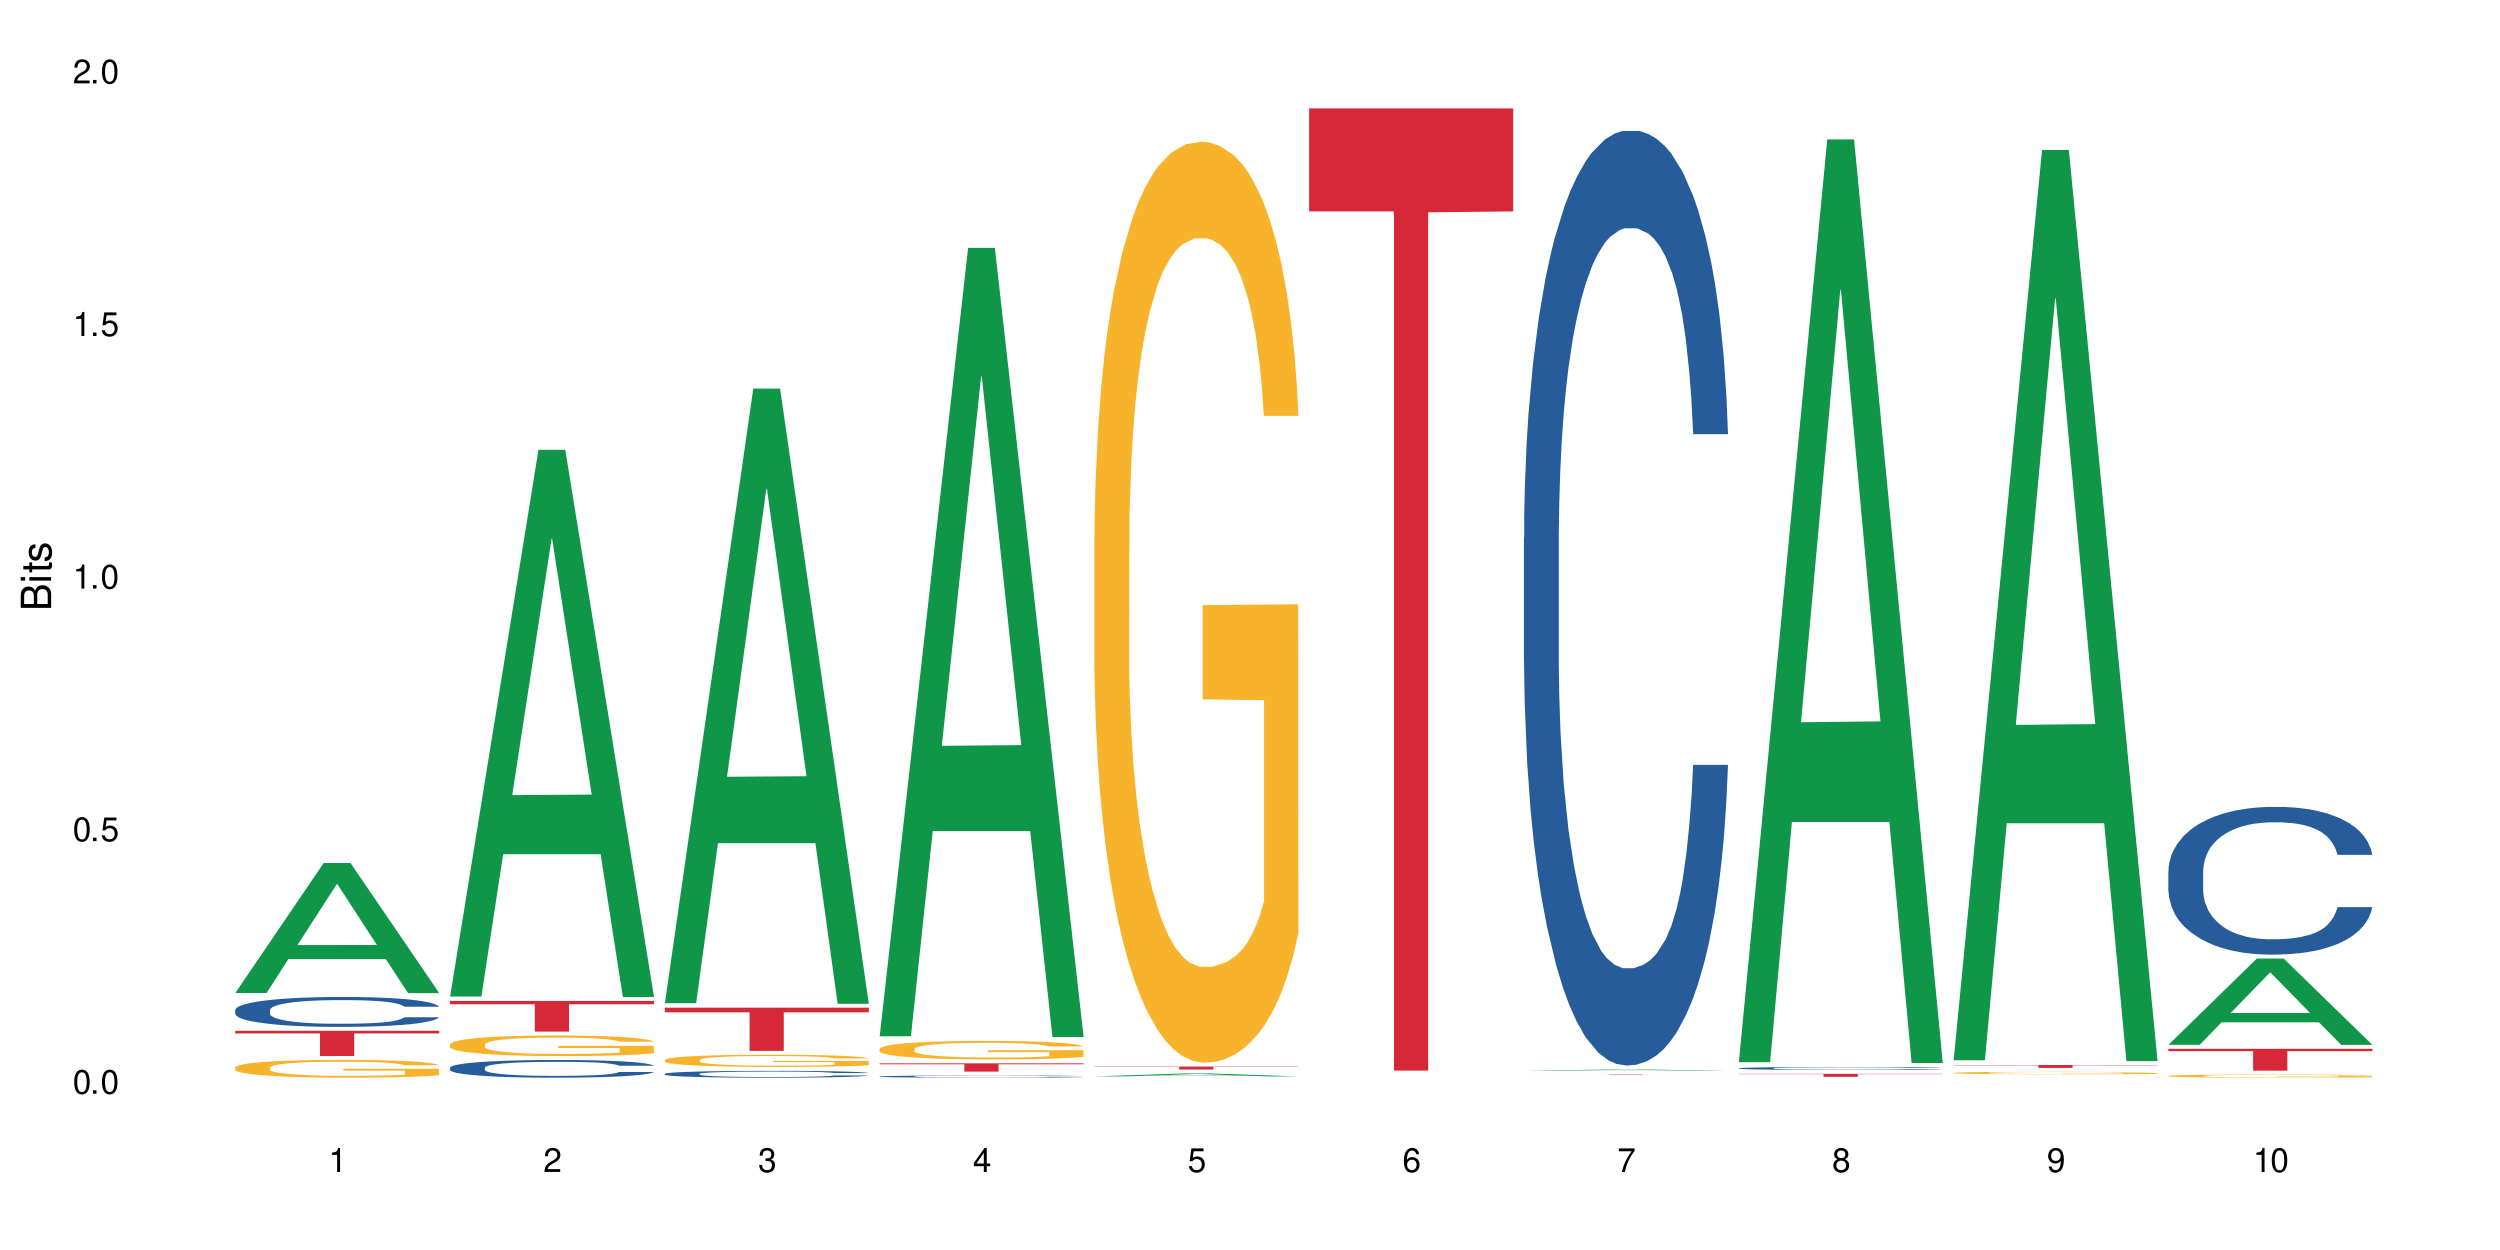
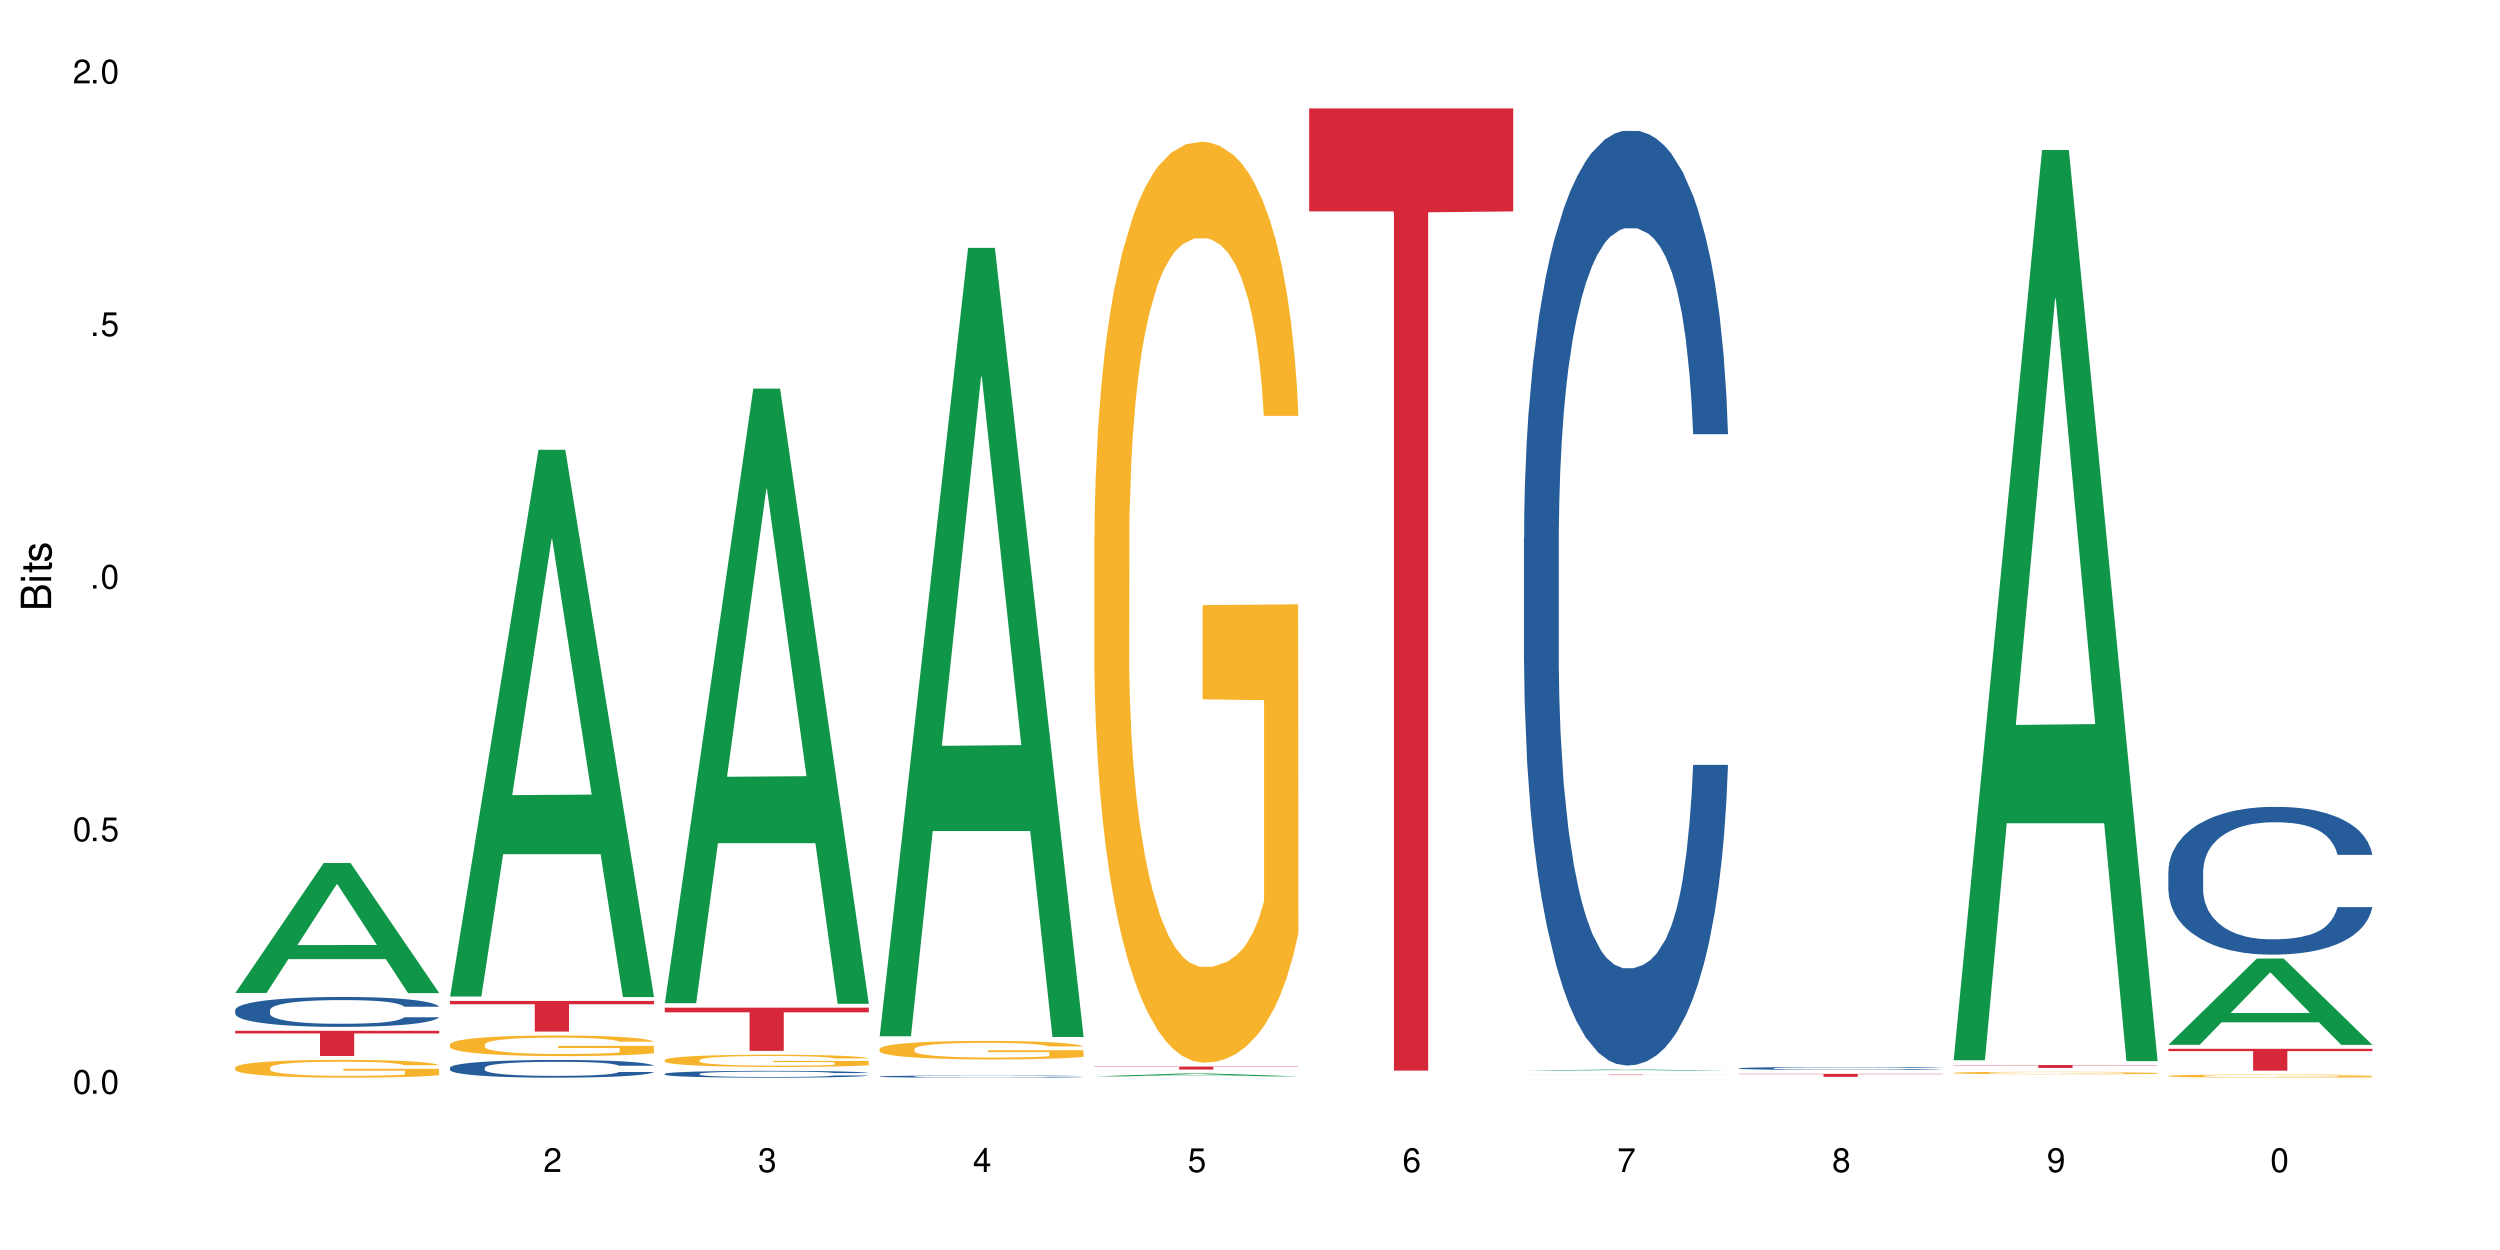
<svg xmlns="http://www.w3.org/2000/svg" xmlns:xlink="http://www.w3.org/1999/xlink" width="720" height="360" viewBox="0 0 720 360">
  <defs>
    <g>
      <g id="glyph-0-0">
</g>
      <g id="glyph-0-1">
        <path d="M 2.641 -6.938 C 2 -6.938 1.422 -6.656 1.078 -6.172 C 0.641 -5.562 0.406 -4.641 0.406 -3.359 C 0.406 -1.016 1.188 0.219 2.641 0.219 C 4.078 0.219 4.859 -1.016 4.859 -3.297 C 4.859 -4.641 4.656 -5.547 4.203 -6.172 C 3.844 -6.656 3.281 -6.938 2.641 -6.938 Z M 2.641 -6.188 C 3.547 -6.188 4 -5.25 4 -3.375 C 4 -1.406 3.562 -0.484 2.625 -0.484 C 1.734 -0.484 1.281 -1.438 1.281 -3.344 C 1.281 -5.25 1.734 -6.188 2.641 -6.188 Z M 2.641 -6.188 " />
      </g>
      <g id="glyph-0-2">
        <path d="M 1.828 -1 L 0.828 -1 L 0.828 0 L 1.828 0 Z M 1.828 -1 " />
      </g>
      <g id="glyph-0-3">
        <path d="M 4.562 -6.797 L 1.062 -6.797 L 0.547 -3.094 L 1.328 -3.094 C 1.719 -3.562 2.047 -3.734 2.578 -3.734 C 3.484 -3.734 4.062 -3.109 4.062 -2.094 C 4.062 -1.125 3.484 -0.531 2.578 -0.531 C 1.828 -0.531 1.375 -0.906 1.188 -1.672 L 0.328 -1.672 C 0.453 -1.109 0.547 -0.844 0.75 -0.594 C 1.125 -0.078 1.828 0.219 2.594 0.219 C 3.969 0.219 4.922 -0.781 4.922 -2.219 C 4.922 -3.562 4.031 -4.484 2.719 -4.484 C 2.25 -4.484 1.859 -4.359 1.469 -4.062 L 1.734 -5.969 L 4.562 -5.969 Z M 4.562 -6.797 " />
      </g>
      <g id="glyph-0-4">
-         <path d="M 2.484 -4.938 L 2.484 0 L 3.328 0 L 3.328 -6.938 L 2.766 -6.938 C 2.469 -5.875 2.281 -5.734 0.984 -5.562 L 0.984 -4.938 Z M 2.484 -4.938 " />
-       </g>
+         </g>
      <g id="glyph-0-5">
        <path d="M 4.859 -0.828 L 1.281 -0.828 C 1.359 -1.406 1.672 -1.781 2.5 -2.281 L 3.469 -2.828 C 4.406 -3.344 4.906 -4.062 4.906 -4.906 C 4.906 -5.484 4.672 -6.031 4.266 -6.406 C 3.859 -6.766 3.375 -6.938 2.719 -6.938 C 1.859 -6.938 1.219 -6.625 0.844 -6.031 C 0.609 -5.672 0.5 -5.234 0.484 -4.531 L 1.328 -4.531 C 1.359 -5.016 1.406 -5.281 1.531 -5.516 C 1.75 -5.938 2.188 -6.203 2.703 -6.203 C 3.469 -6.203 4.031 -5.641 4.031 -4.891 C 4.031 -4.344 3.719 -3.859 3.125 -3.516 L 2.234 -3 C 0.812 -2.172 0.406 -1.531 0.328 -0.016 L 4.859 -0.016 Z M 4.859 -0.828 " />
      </g>
      <g id="glyph-0-6">
        <path d="M 2.125 -3.188 L 2.578 -3.188 C 3.5 -3.188 3.984 -2.766 3.984 -1.922 C 3.984 -1.062 3.469 -0.531 2.594 -0.531 C 1.656 -0.531 1.203 -1 1.156 -2.016 L 0.312 -2.016 C 0.344 -1.453 0.438 -1.094 0.609 -0.781 C 0.953 -0.109 1.625 0.219 2.547 0.219 C 3.953 0.219 4.859 -0.625 4.859 -1.938 C 4.859 -2.828 4.516 -3.297 3.703 -3.594 C 4.344 -3.844 4.656 -4.328 4.656 -5.031 C 4.656 -6.219 3.875 -6.938 2.578 -6.938 C 1.203 -6.938 0.484 -6.172 0.453 -4.703 L 1.297 -4.703 C 1.312 -5.125 1.344 -5.359 1.453 -5.578 C 1.641 -5.969 2.062 -6.203 2.594 -6.203 C 3.344 -6.203 3.797 -5.75 3.797 -5 C 3.797 -4.516 3.609 -4.219 3.25 -4.047 C 3.016 -3.953 2.703 -3.922 2.125 -3.906 Z M 2.125 -3.188 " />
      </g>
      <g id="glyph-0-7">
        <path d="M 3.141 -1.672 L 3.141 0 L 3.984 0 L 3.984 -1.672 L 4.984 -1.672 L 4.984 -2.438 L 3.984 -2.438 L 3.984 -6.938 L 3.359 -6.938 L 0.266 -2.578 L 0.266 -1.672 Z M 3.141 -2.438 L 1 -2.438 L 3.141 -5.5 Z M 3.141 -2.438 " />
      </g>
      <g id="glyph-0-8">
        <path d="M 4.781 -5.125 C 4.609 -6.266 3.891 -6.938 2.844 -6.938 C 2.094 -6.938 1.422 -6.578 1.031 -5.953 C 0.594 -5.266 0.406 -4.422 0.406 -3.172 C 0.406 -2 0.578 -1.25 0.984 -0.641 C 1.359 -0.078 1.953 0.219 2.703 0.219 C 3.984 0.219 4.922 -0.75 4.922 -2.094 C 4.922 -3.375 4.062 -4.281 2.844 -4.281 C 2.172 -4.281 1.641 -4.031 1.281 -3.516 C 1.281 -5.234 1.828 -6.188 2.797 -6.188 C 3.391 -6.188 3.797 -5.797 3.938 -5.125 Z M 2.734 -3.531 C 3.547 -3.531 4.062 -2.953 4.062 -2.031 C 4.062 -1.156 3.484 -0.531 2.703 -0.531 C 1.922 -0.531 1.328 -1.188 1.328 -2.078 C 1.328 -2.938 1.906 -3.531 2.734 -3.531 Z M 2.734 -3.531 " />
      </g>
      <g id="glyph-0-9">
        <path d="M 4.984 -6.797 L 0.438 -6.797 L 0.438 -5.969 L 4.109 -5.969 C 2.5 -3.656 1.828 -2.234 1.328 0 L 2.219 0 C 2.594 -2.172 3.453 -4.047 4.984 -6.094 Z M 4.984 -6.797 " />
      </g>
      <g id="glyph-0-10">
        <path d="M 3.75 -3.656 C 4.469 -4.094 4.688 -4.438 4.688 -5.078 C 4.688 -6.172 3.844 -6.938 2.641 -6.938 C 1.438 -6.938 0.594 -6.172 0.594 -5.094 C 0.594 -4.438 0.812 -4.094 1.516 -3.656 C 0.734 -3.266 0.359 -2.703 0.359 -1.922 C 0.359 -0.656 1.281 0.219 2.641 0.219 C 3.984 0.219 4.922 -0.656 4.922 -1.922 C 4.922 -2.703 4.531 -3.266 3.75 -3.656 Z M 2.641 -6.188 C 3.359 -6.188 3.812 -5.75 3.812 -5.062 C 3.812 -4.406 3.344 -3.984 2.641 -3.984 C 1.922 -3.984 1.453 -4.406 1.453 -5.078 C 1.453 -5.75 1.922 -6.188 2.641 -6.188 Z M 2.641 -3.266 C 3.484 -3.266 4.062 -2.719 4.062 -1.906 C 4.062 -1.078 3.484 -0.531 2.625 -0.531 C 1.797 -0.531 1.219 -1.094 1.219 -1.906 C 1.219 -2.719 1.781 -3.266 2.641 -3.266 Z M 2.641 -3.266 " />
      </g>
      <g id="glyph-0-11">
        <path d="M 0.516 -1.578 C 0.672 -0.453 1.406 0.219 2.438 0.219 C 3.188 0.219 3.859 -0.141 4.266 -0.766 C 4.688 -1.453 4.891 -2.297 4.891 -3.547 C 4.891 -4.719 4.703 -5.453 4.312 -6.078 C 3.938 -6.641 3.344 -6.938 2.594 -6.938 C 1.297 -6.938 0.359 -5.969 0.359 -4.625 C 0.359 -3.344 1.234 -2.453 2.453 -2.453 C 3.094 -2.453 3.578 -2.672 4.016 -3.203 C 4 -1.484 3.469 -0.531 2.5 -0.531 C 1.906 -0.531 1.484 -0.906 1.359 -1.578 Z M 2.578 -6.203 C 3.375 -6.203 3.969 -5.531 3.969 -4.641 C 3.969 -3.797 3.391 -3.188 2.547 -3.188 C 1.734 -3.188 1.234 -3.766 1.234 -4.688 C 1.234 -5.562 1.797 -6.203 2.578 -6.203 Z M 2.578 -6.203 " />
      </g>
      <g id="glyph-1-0">
</g>
      <g id="glyph-1-1">
        <path d="M 0 -0.953 L 0 -4.891 C 0 -5.719 -0.234 -6.344 -0.734 -6.797 C -1.188 -7.234 -1.812 -7.469 -2.5 -7.469 C -3.547 -7.469 -4.188 -7 -4.625 -5.875 C -4.984 -6.688 -5.625 -7.094 -6.531 -7.094 C -7.172 -7.094 -7.734 -6.859 -8.141 -6.391 C -8.562 -5.922 -8.75 -5.344 -8.75 -4.5 L -8.75 -0.953 Z M -4.984 -2.062 L -7.766 -2.062 L -7.766 -4.219 C -7.766 -4.844 -7.688 -5.203 -7.453 -5.5 C -7.219 -5.812 -6.859 -5.969 -6.375 -5.969 C -5.891 -5.969 -5.531 -5.812 -5.297 -5.5 C -5.062 -5.203 -4.984 -4.844 -4.984 -4.219 Z M -0.984 -2.062 L -4 -2.062 L -4 -4.781 C -4 -5.766 -3.438 -6.359 -2.484 -6.359 C -1.547 -6.359 -0.984 -5.766 -0.984 -4.781 Z M -0.984 -2.062 " />
      </g>
      <g id="glyph-1-2">
        <path d="M -6.281 -1.797 L -6.281 -0.797 L 0 -0.797 L 0 -1.797 Z M -8.75 -1.797 L -8.75 -0.797 L -7.484 -0.797 L -7.484 -1.797 Z M -8.75 -1.797 " />
      </g>
      <g id="glyph-1-3">
        <path d="M -6.281 -3.047 L -6.281 -2.016 L -8.016 -2.016 L -8.016 -1.016 L -6.281 -1.016 L -6.281 -0.172 L -5.469 -0.172 L -5.469 -1.016 L -0.719 -1.016 C -0.078 -1.016 0.281 -1.453 0.281 -2.234 C 0.281 -2.5 0.25 -2.719 0.188 -3.047 L -0.641 -3.047 C -0.609 -2.906 -0.594 -2.766 -0.594 -2.562 C -0.594 -2.141 -0.719 -2.016 -1.156 -2.016 L -5.469 -2.016 L -5.469 -3.047 Z M -6.281 -3.047 " />
      </g>
      <g id="glyph-1-4">
        <path d="M -4.531 -5.25 C -5.766 -5.25 -6.469 -4.422 -6.469 -2.969 C -6.469 -1.516 -5.719 -0.562 -4.547 -0.562 C -3.562 -0.562 -3.094 -1.062 -2.734 -2.562 L -2.516 -3.484 C -2.344 -4.188 -2.094 -4.469 -1.641 -4.469 C -1.047 -4.469 -0.641 -3.875 -0.641 -3 C -0.641 -2.453 -0.797 -2 -1.062 -1.75 C -1.25 -1.594 -1.422 -1.531 -1.875 -1.469 L -1.875 -0.406 C -0.422 -0.453 0.281 -1.266 0.281 -2.922 C 0.281 -4.5 -0.5 -5.516 -1.719 -5.516 C -2.656 -5.516 -3.172 -4.984 -3.469 -3.734 L -3.703 -2.766 C -3.891 -1.953 -4.156 -1.609 -4.594 -1.609 C -5.188 -1.609 -5.547 -2.125 -5.547 -2.938 C -5.547 -3.75 -5.203 -4.172 -4.531 -4.203 Z M -4.531 -5.25 " />
      </g>
    </g>
  </defs>
  <rect x="-72" y="-36" width="864" height="432" fill="rgb(100%, 100%, 100%)" fill-opacity="1" />
  <path fill-rule="nonzero" fill="rgb(6.275%, 58.824%, 28.235%)" fill-opacity="1" d="M 67.73 285.98 L 67.793 285.945 L 93.223 248.543 L 100.945 248.543 L 126.5 286.016 L 117.52 286.016 L 111.117 276.234 L 83.051 276.234 L 76.773 285.98 L 67.73 285.98 L 85.75 272.188 L 108.543 272.152 L 97.176 254.664 L 97.051 254.629 L 96.926 254.734 L 85.688 272.152 L 85.75 272.188 Z M 67.73 285.98 " />
  <path fill-rule="nonzero" fill="rgb(14.51%, 36.078%, 60%)" fill-opacity="1" d="M 67.73 290.879 L 67.801 290.871 L 67.801 290.684 L 68.02 290.383 L 68.52 290.008 L 69.02 289.746 L 70.312 289.281 L 72.102 288.836 L 73.965 288.488 L 75.328 288.285 L 76.547 288.125 L 79.34 287.836 L 81.133 287.688 L 83.066 287.551 L 85.434 287.418 L 87.152 287.34 L 91.023 287.215 L 93.891 287.16 L 96.113 287.137 L 100.914 287.137 L 103.781 287.168 L 105.859 287.207 L 108.152 287.27 L 110.086 287.34 L 113.457 287.512 L 116.465 287.734 L 117.828 287.859 L 119.977 288.102 L 121.625 288.34 L 122.773 288.543 L 124.062 288.836 L 125.207 289.188 L 126.07 289.59 L 126.5 289.93 L 116.465 289.93 L 115.965 289.613 L 115.391 289.371 L 114.316 289.047 L 113.238 288.82 L 111.734 288.59 L 110.375 288.441 L 108.512 288.293 L 106.863 288.199 L 105.141 288.125 L 103.492 288.078 L 100.34 288.031 L 96.684 288.031 L 95.324 288.047 L 92.527 288.109 L 91.023 288.168 L 88.871 288.277 L 87.367 288.379 L 85.578 288.535 L 84.359 288.668 L 82.852 288.875 L 81.777 289.055 L 80.559 289.316 L 79.844 289.512 L 79.199 289.73 L 78.625 289.992 L 78.195 290.266 L 77.906 290.559 L 77.766 290.84 L 77.766 292.059 L 77.906 292.344 L 78.266 292.672 L 79.199 293.152 L 80.559 293.57 L 82.137 293.902 L 83.641 294.137 L 84.5 294.246 L 85.648 294.371 L 87.441 294.531 L 90.02 294.688 L 91.523 294.75 L 93.816 294.812 L 96.184 294.844 L 99.336 294.844 L 102.133 294.812 L 103.996 294.773 L 105.93 294.711 L 108.582 294.578 L 110.23 294.453 L 111.664 294.301 L 112.738 294.152 L 113.457 294.027 L 114.531 293.781 L 115.391 293.516 L 116.035 293.238 L 116.465 292.973 L 126.5 292.973 L 126.07 293.289 L 125.422 293.594 L 124.777 293.82 L 123.777 294.098 L 122.629 294.34 L 120.98 294.617 L 119.617 294.797 L 117.828 294.996 L 116.18 295.145 L 114.387 295.277 L 111.734 295.434 L 110.016 295.512 L 108.152 295.586 L 105.93 295.648 L 103.137 295.703 L 100.125 295.734 L 97.328 295.742 L 94.32 295.727 L 92.098 295.695 L 89.16 295.625 L 85.504 295.48 L 82.852 295.332 L 80.773 295.184 L 78.984 295.027 L 76.977 294.812 L 74.395 294.469 L 72.82 294.199 L 71.746 293.98 L 70.527 293.672 L 69.664 293.398 L 68.664 292.957 L 67.945 292.398 L 67.73 291.965 Z M 67.73 290.879 " />
  <path fill-rule="nonzero" fill="rgb(96.863%, 70.196%, 16.863%)" fill-opacity="1" d="M 67.73 307.441 L 67.801 307.434 L 67.801 307.34 L 68.09 307.129 L 68.805 306.84 L 69.738 306.602 L 70.742 306.414 L 71.387 306.316 L 72.461 306.176 L 73.395 306.07 L 75.758 305.859 L 78.77 305.664 L 80.418 305.578 L 82.281 305.5 L 84.93 305.41 L 86.148 305.379 L 89.875 305.301 L 94.105 305.254 L 98.762 305.242 L 100.914 305.246 L 103.852 305.266 L 107.863 305.316 L 110.16 305.363 L 111.949 305.41 L 113.812 305.473 L 116.105 305.566 L 118.258 305.676 L 119.977 305.789 L 121.695 305.93 L 123.129 306.082 L 124.348 306.246 L 125.422 306.441 L 126.07 306.605 L 126.5 306.77 L 116.535 306.77 L 115.965 306.605 L 115.32 306.48 L 114.242 306.324 L 113.168 306.211 L 112.094 306.121 L 110.086 306 L 108.367 305.926 L 106.215 305.859 L 104.137 305.816 L 101.773 305.789 L 100.34 305.781 L 96.543 305.781 L 93.102 305.812 L 91.094 305.852 L 89.66 305.887 L 87.656 305.957 L 86.438 306.016 L 85.719 306.051 L 83.57 306.199 L 82.137 306.328 L 81.348 306.418 L 80.344 306.559 L 79.629 306.684 L 78.84 306.871 L 78.41 307.012 L 77.836 307.332 L 77.766 308.176 L 77.98 308.355 L 78.41 308.547 L 78.984 308.715 L 79.844 308.895 L 80.703 309.031 L 82.207 309.211 L 83.496 309.336 L 84.5 309.414 L 86.438 309.539 L 87.227 309.582 L 89.09 309.668 L 91.023 309.734 L 93.387 309.789 L 95.18 309.816 L 98.047 309.84 L 101.703 309.84 L 106 309.812 L 108.727 309.773 L 110.59 309.738 L 111.809 309.703 L 113.312 309.652 L 114.387 309.605 L 115.391 309.555 L 116.609 309.477 L 116.609 308.355 L 98.906 308.352 L 98.906 307.824 L 126.426 307.82 L 126.5 309.652 L 124.992 309.781 L 123.129 309.902 L 121.34 309.996 L 119.477 310.074 L 116.824 310.164 L 114.672 310.219 L 111.375 310.285 L 108.367 310.328 L 105.215 310.355 L 102.418 310.371 L 99.121 310.375 L 96.184 310.367 L 93.031 310.336 L 90.52 310.301 L 88.227 310.254 L 85.934 310.191 L 83.066 310.094 L 81.203 310.016 L 79.27 309.914 L 77.336 309.797 L 75.613 309.672 L 74.469 309.574 L 73.32 309.461 L 72.102 309.32 L 70.957 309.16 L 70.098 309.016 L 69.309 308.852 L 68.734 308.695 L 68.16 308.484 L 67.875 308.316 L 67.73 308.172 Z M 67.73 307.441 " />
  <path fill-rule="nonzero" fill="rgb(83.922%, 15.686%, 22.353%)" fill-opacity="1" d="M 67.73 296.863 L 126.5 296.863 L 126.5 297.641 L 102.008 297.645 L 102.008 304.121 L 92.152 304.121 L 92.152 297.652 L 92.008 297.641 L 67.73 297.641 Z M 67.73 296.863 " />
  <path fill-rule="nonzero" fill="rgb(6.275%, 58.824%, 28.235%)" fill-opacity="1" d="M 129.594 287.008 L 129.656 286.859 L 155.082 129.543 L 162.805 129.543 L 188.359 287.152 L 179.383 287.152 L 172.977 246.012 L 144.91 246.012 L 138.633 287.008 L 129.594 287.008 L 147.613 228.992 L 170.402 228.844 L 159.039 155.293 L 158.914 155.145 L 158.789 155.59 L 147.547 228.844 L 147.613 228.992 Z M 129.594 287.008 " />
  <path fill-rule="nonzero" fill="rgb(14.51%, 36.078%, 60%)" fill-opacity="1" d="M 129.594 307.496 L 129.664 307.492 L 129.664 307.379 L 129.879 307.203 L 130.379 306.977 L 130.883 306.824 L 132.172 306.547 L 133.965 306.281 L 135.828 306.078 L 137.188 305.957 L 138.406 305.863 L 141.203 305.691 L 142.992 305.602 L 144.93 305.523 L 147.293 305.445 L 149.016 305.398 L 152.883 305.324 L 155.75 305.289 L 157.973 305.277 L 162.773 305.277 L 165.641 305.297 L 167.719 305.316 L 170.012 305.355 L 171.949 305.398 L 175.316 305.5 L 178.324 305.629 L 179.688 305.707 L 181.836 305.852 L 183.484 305.988 L 184.633 306.109 L 185.922 306.281 L 187.07 306.492 L 187.93 306.73 L 188.359 306.93 L 178.324 306.93 L 177.824 306.746 L 177.25 306.602 L 176.176 306.41 L 175.102 306.273 L 173.598 306.137 L 172.234 306.051 L 170.371 305.961 L 168.723 305.906 L 167.004 305.863 L 165.355 305.836 L 162.199 305.809 L 158.547 305.809 L 157.184 305.816 L 154.391 305.855 L 152.883 305.887 L 150.734 305.953 L 149.23 306.012 L 147.438 306.105 L 146.219 306.184 L 144.715 306.305 L 143.641 306.414 L 142.422 306.566 L 141.703 306.684 L 141.059 306.812 L 140.484 306.969 L 140.055 307.133 L 139.77 307.305 L 139.625 307.473 L 139.625 308.195 L 139.77 308.363 L 140.129 308.559 L 141.059 308.844 L 142.422 309.09 L 143.996 309.285 L 145.504 309.426 L 146.363 309.488 L 147.508 309.562 L 149.301 309.656 L 151.879 309.75 L 153.387 309.789 L 155.68 309.824 L 158.043 309.844 L 161.199 309.844 L 163.992 309.824 L 165.855 309.801 L 167.789 309.766 L 170.441 309.684 L 172.09 309.609 L 173.523 309.523 L 174.598 309.434 L 175.316 309.359 L 176.391 309.215 L 177.25 309.055 L 177.895 308.895 L 178.324 308.734 L 188.359 308.734 L 187.93 308.922 L 187.285 309.102 L 186.641 309.238 L 185.637 309.402 L 184.488 309.547 L 182.84 309.707 L 181.48 309.816 L 179.688 309.934 L 178.039 310.02 L 176.246 310.102 L 173.598 310.195 L 171.875 310.238 L 170.012 310.281 L 167.789 310.32 L 164.996 310.352 L 161.984 310.371 L 159.191 310.375 L 156.18 310.367 L 153.957 310.348 L 151.02 310.305 L 147.367 310.223 L 144.715 310.133 L 142.637 310.043 L 140.844 309.949 L 138.836 309.824 L 136.258 309.621 L 134.68 309.461 L 133.605 309.332 L 132.387 309.148 L 131.527 308.988 L 130.523 308.727 L 129.809 308.395 L 129.594 308.137 Z M 129.594 307.496 " />
  <path fill-rule="nonzero" fill="rgb(96.863%, 70.196%, 16.863%)" fill-opacity="1" d="M 129.594 300.766 L 129.664 300.762 L 129.664 300.652 L 129.949 300.41 L 130.668 300.074 L 131.598 299.797 L 132.602 299.582 L 133.246 299.469 L 134.32 299.305 L 135.254 299.184 L 137.617 298.941 L 140.629 298.715 L 142.277 298.617 L 144.141 298.523 L 146.793 298.422 L 148.012 298.383 L 151.738 298.297 L 155.965 298.242 L 160.625 298.227 L 162.773 298.234 L 165.711 298.254 L 169.727 298.312 L 172.02 298.367 L 173.812 298.422 L 175.676 298.492 L 177.969 298.602 L 180.117 298.73 L 181.836 298.859 L 183.559 299.023 L 184.992 299.195 L 186.211 299.387 L 187.285 299.613 L 187.93 299.801 L 188.359 299.992 L 178.398 299.992 L 177.824 299.801 L 177.18 299.656 L 176.105 299.477 L 175.031 299.348 L 173.953 299.246 L 171.949 299.105 L 170.227 299.016 L 168.078 298.941 L 166 298.895 L 163.633 298.859 L 162.199 298.852 L 158.402 298.852 L 154.961 298.887 L 152.957 298.93 L 151.523 298.973 L 149.516 299.055 L 148.297 299.121 L 147.582 299.164 L 145.43 299.332 L 143.996 299.484 L 143.207 299.586 L 142.207 299.75 L 141.488 299.895 L 140.699 300.109 L 140.27 300.273 L 139.695 300.641 L 139.625 301.617 L 139.84 301.82 L 140.27 302.043 L 140.844 302.238 L 141.703 302.445 L 142.562 302.602 L 144.07 302.812 L 145.359 302.953 L 146.363 303.047 L 148.297 303.191 L 149.086 303.242 L 150.949 303.336 L 152.883 303.414 L 155.25 303.48 L 157.039 303.512 L 159.906 303.539 L 163.562 303.539 L 167.863 303.504 L 170.586 303.461 L 172.449 303.418 L 173.668 303.383 L 175.172 303.32 L 176.246 303.266 L 177.25 303.207 L 178.469 303.117 L 178.469 301.82 L 160.766 301.816 L 160.766 301.211 L 188.289 301.203 L 188.359 303.32 L 186.855 303.469 L 184.992 303.609 L 183.199 303.715 L 181.336 303.809 L 178.684 303.91 L 176.535 303.977 L 173.238 304.051 L 170.227 304.102 L 167.074 304.133 L 164.277 304.148 L 160.984 304.156 L 158.043 304.145 L 154.891 304.113 L 152.383 304.07 L 150.09 304.016 L 147.797 303.945 L 144.93 303.832 L 143.066 303.738 L 141.129 303.625 L 139.195 303.488 L 137.477 303.344 L 136.328 303.23 L 135.184 303.102 L 133.965 302.938 L 132.816 302.754 L 131.957 302.586 L 131.168 302.395 L 130.594 302.219 L 130.023 301.973 L 129.734 301.777 L 129.594 301.609 Z M 129.594 300.766 " />
  <path fill-rule="nonzero" fill="rgb(83.922%, 15.686%, 22.353%)" fill-opacity="1" d="M 129.594 288.273 L 188.359 288.273 L 188.359 289.219 L 163.867 289.23 L 163.867 297.105 L 154.012 297.105 L 154.012 289.238 L 153.871 289.219 L 129.594 289.219 Z M 129.594 288.273 " />
  <path fill-rule="nonzero" fill="rgb(6.275%, 58.824%, 28.235%)" fill-opacity="1" d="M 191.453 288.922 L 191.516 288.758 L 216.945 111.918 L 224.668 111.918 L 250.219 289.09 L 241.242 289.09 L 234.84 242.84 L 206.773 242.84 L 200.492 288.922 L 191.453 288.922 L 209.473 223.711 L 232.266 223.543 L 220.898 140.863 L 220.773 140.699 L 220.648 141.195 L 209.41 223.543 L 209.473 223.711 Z M 191.453 288.922 " />
  <path fill-rule="nonzero" fill="rgb(14.51%, 36.078%, 60%)" fill-opacity="1" d="M 191.453 309.262 L 191.523 309.258 L 191.523 309.215 L 191.738 309.148 L 192.242 309.062 L 192.742 309 L 194.031 308.895 L 195.824 308.793 L 197.688 308.715 L 199.051 308.668 L 200.27 308.629 L 203.062 308.562 L 204.855 308.531 L 206.789 308.5 L 209.156 308.469 L 210.875 308.449 L 214.746 308.422 L 217.613 308.41 L 219.832 308.402 L 224.637 308.402 L 227.5 308.41 L 229.582 308.418 L 231.875 308.434 L 233.809 308.449 L 237.176 308.488 L 240.188 308.539 L 241.547 308.57 L 243.699 308.625 L 245.348 308.68 L 246.492 308.727 L 247.785 308.793 L 248.93 308.875 L 249.789 308.965 L 250.219 309.043 L 240.188 309.043 L 239.684 308.973 L 239.113 308.914 L 238.035 308.84 L 236.961 308.789 L 235.457 308.738 L 234.094 308.703 L 232.23 308.668 L 230.582 308.648 L 228.863 308.629 L 227.215 308.621 L 224.062 308.609 L 220.406 308.609 L 219.043 308.613 L 216.25 308.629 L 214.746 308.641 L 212.594 308.664 L 211.09 308.688 L 209.297 308.723 L 208.078 308.754 L 206.574 308.801 L 205.5 308.844 L 204.281 308.902 L 203.566 308.949 L 202.918 309 L 202.348 309.059 L 201.918 309.121 L 201.629 309.188 L 201.484 309.254 L 201.484 309.531 L 201.629 309.598 L 201.988 309.672 L 202.918 309.781 L 204.281 309.879 L 205.859 309.953 L 207.363 310.008 L 208.223 310.031 L 209.371 310.062 L 211.16 310.098 L 213.742 310.133 L 215.246 310.148 L 217.539 310.164 L 219.906 310.168 L 223.059 310.168 L 225.852 310.164 L 227.715 310.152 L 229.652 310.141 L 232.305 310.109 L 233.953 310.078 L 235.387 310.047 L 236.461 310.012 L 237.176 309.98 L 238.254 309.926 L 239.113 309.863 L 239.758 309.801 L 240.188 309.742 L 250.219 309.742 L 249.789 309.812 L 249.145 309.883 L 248.5 309.934 L 247.496 310 L 246.352 310.055 L 244.703 310.117 L 243.34 310.16 L 241.547 310.203 L 239.898 310.238 L 238.109 310.27 L 235.457 310.305 L 233.738 310.324 L 231.875 310.34 L 229.652 310.355 L 226.855 310.367 L 223.848 310.375 L 221.051 310.375 L 218.043 310.371 L 215.82 310.363 L 212.883 310.348 L 209.227 310.316 L 206.574 310.281 L 204.496 310.246 L 202.703 310.211 L 200.699 310.164 L 198.117 310.082 L 196.543 310.023 L 195.465 309.973 L 194.246 309.902 L 193.387 309.84 L 192.383 309.738 L 191.668 309.609 L 191.453 309.512 Z M 191.453 309.262 " />
  <path fill-rule="nonzero" fill="rgb(96.863%, 70.196%, 16.863%)" fill-opacity="1" d="M 191.453 305.27 L 191.523 305.27 L 191.523 305.203 L 191.812 305.059 L 192.527 304.859 L 193.461 304.695 L 194.461 304.566 L 195.109 304.5 L 196.184 304.402 L 197.113 304.332 L 199.48 304.188 L 202.488 304.055 L 204.137 303.996 L 206 303.941 L 208.652 303.879 L 209.871 303.855 L 213.598 303.805 L 217.828 303.773 L 222.484 303.766 L 224.637 303.766 L 227.574 303.781 L 231.586 303.816 L 233.879 303.848 L 235.672 303.879 L 237.535 303.922 L 239.828 303.984 L 241.98 304.062 L 243.699 304.141 L 245.418 304.238 L 246.852 304.34 L 248.07 304.453 L 249.145 304.586 L 249.789 304.699 L 250.219 304.812 L 240.258 304.812 L 239.684 304.699 L 239.039 304.613 L 237.965 304.508 L 236.891 304.43 L 235.816 304.367 L 233.809 304.285 L 232.09 304.234 L 229.938 304.188 L 227.859 304.16 L 225.496 304.141 L 224.062 304.133 L 220.262 304.133 L 216.824 304.156 L 214.816 304.184 L 213.383 304.207 L 211.375 304.254 L 210.156 304.293 L 209.441 304.32 L 207.293 304.418 L 205.859 304.508 L 205.07 304.57 L 204.066 304.668 L 203.348 304.754 L 202.562 304.883 L 202.133 304.98 L 201.559 305.195 L 201.484 305.777 L 201.703 305.898 L 202.133 306.031 L 202.703 306.145 L 203.566 306.266 L 204.426 306.359 L 205.93 306.484 L 207.219 306.57 L 208.223 306.625 L 210.156 306.711 L 210.945 306.738 L 212.809 306.797 L 214.746 306.844 L 217.109 306.879 L 218.902 306.898 L 221.77 306.918 L 225.422 306.918 L 229.723 306.898 L 232.445 306.871 L 234.309 306.844 L 235.527 306.824 L 237.035 306.789 L 238.109 306.754 L 239.113 306.719 L 240.332 306.664 L 240.332 305.898 L 222.629 305.895 L 222.629 305.535 L 250.148 305.531 L 250.219 306.789 L 248.715 306.875 L 246.852 306.957 L 245.059 307.023 L 243.195 307.078 L 240.547 307.137 L 238.395 307.176 L 235.098 307.223 L 232.09 307.25 L 228.934 307.27 L 226.141 307.277 L 222.844 307.281 L 219.906 307.277 L 216.75 307.258 L 214.242 307.23 L 211.949 307.199 L 209.656 307.156 L 206.789 307.09 L 204.926 307.035 L 202.992 306.969 L 201.055 306.887 L 199.336 306.801 L 198.191 306.734 L 197.043 306.656 L 195.824 306.559 L 194.68 306.449 L 193.816 306.352 L 193.031 306.238 L 192.457 306.133 L 191.883 305.988 L 191.598 305.871 L 191.453 305.773 Z M 191.453 305.27 " />
  <path fill-rule="nonzero" fill="rgb(83.922%, 15.686%, 22.353%)" fill-opacity="1" d="M 191.453 290.211 L 250.219 290.211 L 250.219 291.543 L 225.727 291.555 L 225.727 302.645 L 215.875 302.645 L 215.875 291.566 L 215.73 291.543 L 191.453 291.543 Z M 191.453 290.211 " />
  <path fill-rule="nonzero" fill="rgb(6.275%, 58.824%, 28.235%)" fill-opacity="1" d="M 253.312 298.453 L 253.375 298.238 L 278.805 71.391 L 286.527 71.391 L 312.082 298.664 L 303.102 298.664 L 296.699 239.34 L 268.633 239.34 L 262.355 298.453 L 253.312 298.453 L 271.332 214.797 L 294.125 214.586 L 282.762 108.523 L 282.633 108.312 L 282.508 108.953 L 271.27 214.586 L 271.332 214.797 Z M 253.312 298.453 " />
  <path fill-rule="nonzero" fill="rgb(14.51%, 36.078%, 60%)" fill-opacity="1" d="M 253.312 310.02 L 253.387 310.02 L 253.387 310.004 L 253.602 309.984 L 254.102 309.957 L 254.605 309.938 L 255.895 309.902 L 257.684 309.871 L 259.547 309.844 L 260.91 309.828 L 262.129 309.816 L 264.922 309.797 L 266.715 309.785 L 268.652 309.777 L 271.016 309.766 L 272.734 309.762 L 276.605 309.75 L 279.473 309.746 L 289.363 309.746 L 291.441 309.75 L 293.734 309.754 L 295.668 309.762 L 299.039 309.773 L 302.047 309.789 L 303.41 309.797 L 305.559 309.816 L 307.207 309.832 L 308.355 309.848 L 309.645 309.871 L 310.793 309.895 L 311.652 309.926 L 312.082 309.949 L 302.047 309.949 L 301.547 309.926 L 300.973 309.91 L 299.898 309.887 L 298.824 309.867 L 297.316 309.852 L 295.957 309.84 L 294.094 309.828 L 292.445 309.824 L 290.723 309.816 L 289.074 309.812 L 280.906 309.812 L 278.109 309.816 L 276.605 309.82 L 274.457 309.828 L 272.949 309.836 L 271.16 309.848 L 269.941 309.859 L 268.434 309.871 L 267.359 309.887 L 266.141 309.906 L 265.426 309.918 L 264.781 309.934 L 264.207 309.953 L 263.777 309.973 L 263.492 309.996 L 263.348 310.016 L 263.348 310.105 L 263.492 310.125 L 263.848 310.152 L 264.781 310.188 L 266.141 310.215 L 267.719 310.242 L 269.223 310.258 L 270.082 310.266 L 271.23 310.273 L 273.023 310.285 L 275.602 310.297 L 277.105 310.301 L 279.402 310.309 L 287.715 310.309 L 289.578 310.305 L 291.512 310.301 L 294.164 310.289 L 295.812 310.281 L 297.246 310.27 L 298.32 310.258 L 299.039 310.25 L 300.113 310.23 L 300.973 310.211 L 301.617 310.191 L 302.047 310.172 L 312.082 310.172 L 311.652 310.195 L 311.008 310.219 L 310.363 310.234 L 309.359 310.254 L 308.211 310.273 L 306.562 310.293 L 305.203 310.305 L 303.41 310.32 L 301.762 310.332 L 299.969 310.34 L 297.316 310.352 L 295.598 310.359 L 293.734 310.363 L 291.512 310.367 L 288.719 310.371 L 285.707 310.375 L 279.902 310.375 L 277.68 310.371 L 274.742 310.367 L 271.086 310.355 L 268.434 310.344 L 266.355 310.336 L 264.566 310.324 L 262.559 310.309 L 259.98 310.281 L 258.402 310.262 L 257.328 310.246 L 256.109 310.223 L 255.25 310.203 L 254.246 310.172 L 253.527 310.129 L 253.312 310.098 Z M 253.312 310.02 " />
  <path fill-rule="nonzero" fill="rgb(96.863%, 70.196%, 16.863%)" fill-opacity="1" d="M 253.312 302.07 L 253.387 302.066 L 253.387 301.969 L 253.672 301.75 L 254.387 301.449 L 255.32 301.199 L 256.324 301.004 L 256.969 300.902 L 258.043 300.758 L 258.977 300.648 L 261.34 300.43 L 264.352 300.227 L 266 300.137 L 267.863 300.055 L 270.516 299.961 L 271.73 299.93 L 275.461 299.852 L 279.688 299.801 L 284.348 299.785 L 286.496 299.793 L 289.434 299.812 L 293.449 299.863 L 295.742 299.914 L 297.531 299.961 L 299.395 300.023 L 301.691 300.121 L 303.84 300.238 L 305.559 300.355 L 307.281 300.504 L 308.715 300.66 L 309.93 300.828 L 311.008 301.035 L 311.652 301.203 L 312.082 301.375 L 302.121 301.375 L 301.547 301.203 L 300.902 301.074 L 299.824 300.914 L 298.75 300.797 L 297.676 300.703 L 295.668 300.574 L 293.949 300.496 L 291.801 300.43 L 289.723 300.387 L 287.355 300.355 L 285.922 300.348 L 282.125 300.348 L 278.684 300.383 L 276.676 300.422 L 275.242 300.461 L 273.238 300.531 L 272.02 300.59 L 271.301 300.629 L 269.152 300.781 L 267.719 300.918 L 266.93 301.008 L 265.926 301.156 L 265.211 301.289 L 264.422 301.48 L 263.992 301.629 L 263.418 301.961 L 263.348 302.836 L 263.562 303.023 L 263.992 303.223 L 264.566 303.398 L 265.426 303.582 L 266.285 303.723 L 267.789 303.914 L 269.082 304.039 L 270.082 304.125 L 272.02 304.254 L 272.809 304.297 L 274.672 304.387 L 276.605 304.453 L 278.973 304.512 L 280.762 304.543 L 283.629 304.566 L 287.285 304.566 L 291.586 304.539 L 294.309 304.5 L 296.172 304.461 L 297.391 304.426 L 298.895 304.371 L 299.969 304.324 L 300.973 304.27 L 302.191 304.188 L 302.191 303.023 L 284.488 303.016 L 284.488 302.473 L 312.008 302.465 L 312.082 304.371 L 310.578 304.504 L 308.715 304.629 L 306.922 304.727 L 305.059 304.809 L 302.406 304.902 L 300.258 304.961 L 296.961 305.031 L 293.949 305.074 L 290.797 305.102 L 288 305.117 L 284.703 305.121 L 281.766 305.113 L 278.613 305.082 L 276.105 305.043 L 273.812 304.996 L 271.516 304.934 L 268.652 304.828 L 266.789 304.746 L 264.852 304.645 L 262.918 304.523 L 261.195 304.391 L 260.051 304.289 L 258.902 304.172 L 257.684 304.027 L 256.539 303.859 L 255.68 303.711 L 254.891 303.539 L 254.316 303.379 L 253.742 303.16 L 253.457 302.984 L 253.312 302.832 Z M 253.312 302.07 " />
-   <path fill-rule="nonzero" fill="rgb(83.922%, 15.686%, 22.353%)" fill-opacity="1" d="M 253.312 306.242 L 312.082 306.242 L 312.082 306.5 L 287.59 306.5 L 287.59 308.625 L 277.734 308.625 L 277.734 306.504 L 277.594 306.5 L 253.312 306.5 Z M 253.312 306.242 " />
  <path fill-rule="nonzero" fill="rgb(6.275%, 58.824%, 28.235%)" fill-opacity="1" d="M 315.176 310.004 L 315.238 310.004 L 340.664 309.152 L 348.387 309.152 L 373.941 310.004 L 364.965 310.004 L 358.559 309.781 L 330.496 309.781 L 324.215 310.004 L 315.176 310.004 L 333.195 309.691 L 355.984 309.691 L 344.621 309.293 L 344.496 309.289 L 344.371 309.293 L 333.133 309.691 L 333.195 309.691 Z M 315.176 310.004 " />
  <path fill-rule="nonzero" fill="rgb(96.863%, 70.196%, 16.863%)" fill-opacity="1" d="M 315.176 154.414 L 315.246 154.172 L 315.246 149.328 L 315.531 138.426 L 316.25 123.41 L 317.18 111.055 L 318.184 101.363 L 318.828 96.277 L 319.906 89.012 L 320.836 83.68 L 323.203 72.781 L 326.211 62.605 L 327.859 58.246 L 329.723 54.129 L 332.375 49.523 L 333.594 47.828 L 337.32 43.953 L 341.547 41.531 L 346.207 40.805 L 348.355 41.047 L 351.297 42.016 L 355.309 44.68 L 357.602 47.102 L 359.395 49.523 L 361.258 52.676 L 363.551 57.52 L 365.699 63.332 L 367.422 69.148 L 369.141 76.414 L 370.574 84.164 L 371.793 92.645 L 372.867 102.816 L 373.512 111.297 L 373.941 119.773 L 363.98 119.773 L 363.406 111.297 L 362.762 104.758 L 361.688 96.762 L 360.613 90.949 L 359.535 86.344 L 357.531 80.047 L 355.809 76.172 L 353.66 72.781 L 351.582 70.602 L 349.215 69.148 L 347.785 68.664 L 343.984 68.664 L 340.547 70.359 L 338.539 72.297 L 337.105 74.234 L 335.098 77.867 L 333.879 80.773 L 333.164 82.711 L 331.012 90.223 L 329.578 97.004 L 328.793 101.605 L 327.789 108.875 L 327.07 115.414 L 326.281 125.105 L 325.852 132.371 L 325.281 148.844 L 325.207 192.445 L 325.422 201.652 L 325.852 211.582 L 326.426 220.305 L 327.285 229.508 L 328.145 236.535 L 329.652 245.98 L 330.941 252.281 L 331.945 256.398 L 333.879 262.938 L 334.668 265.117 L 336.531 269.48 L 338.465 272.871 L 340.832 275.777 L 342.625 277.23 L 345.488 278.441 L 349.145 278.441 L 353.445 276.988 L 356.168 275.051 L 358.031 273.113 L 359.25 271.418 L 360.754 268.754 L 361.832 266.328 L 362.832 263.664 L 364.051 259.547 L 364.051 201.652 L 346.352 201.41 L 346.352 174.277 L 373.871 174.035 L 373.941 268.754 L 372.438 275.293 L 370.574 281.59 L 368.781 286.438 L 366.918 290.555 L 364.266 295.156 L 362.117 298.062 L 358.82 301.453 L 355.809 303.633 L 352.656 305.09 L 349.863 305.816 L 346.566 306.059 L 343.625 305.574 L 340.473 304.117 L 337.965 302.18 L 335.672 299.758 L 333.379 296.609 L 330.512 291.523 L 328.648 287.406 L 326.715 282.316 L 324.777 276.262 L 323.059 269.723 L 321.91 264.633 L 320.766 258.82 L 319.547 251.555 L 318.398 243.316 L 317.539 235.809 L 316.75 227.328 L 316.18 219.336 L 315.605 208.434 L 315.316 199.715 L 315.176 192.203 Z M 315.176 154.414 " />
  <path fill-rule="nonzero" fill="rgb(83.922%, 15.686%, 22.353%)" fill-opacity="1" d="M 315.176 307.18 L 373.941 307.18 L 373.941 307.27 L 349.449 307.27 L 349.449 308.031 L 339.594 308.031 L 339.594 307.27 L 315.176 307.27 Z M 315.176 307.18 " />
  <path fill-rule="nonzero" fill="rgb(83.922%, 15.686%, 22.353%)" fill-opacity="1" d="M 377.035 31.223 L 435.805 31.223 L 435.805 60.887 L 411.312 61.145 L 411.312 308.332 L 401.457 308.332 L 401.457 61.406 L 401.312 60.887 L 377.035 60.887 Z M 377.035 31.223 " />
  <path fill-rule="nonzero" fill="rgb(6.275%, 58.824%, 28.235%)" fill-opacity="1" d="M 438.895 308.379 L 438.957 308.379 L 464.387 308.004 L 472.109 308.004 L 497.664 308.379 L 488.688 308.379 L 482.281 308.281 L 454.215 308.281 L 447.938 308.379 L 438.895 308.379 L 456.914 308.238 L 479.707 308.238 L 468.344 308.062 L 468.219 308.062 L 468.09 308.066 L 456.852 308.238 L 456.914 308.238 Z M 438.895 308.379 " />
  <path fill-rule="nonzero" fill="rgb(14.51%, 36.078%, 60%)" fill-opacity="1" d="M 438.895 154.828 L 438.969 154.582 L 438.969 148.676 L 439.184 139.328 L 439.684 127.516 L 440.188 119.398 L 441.477 104.883 L 443.27 90.855 L 445.133 80.031 L 446.492 73.633 L 447.711 68.715 L 450.508 59.609 L 452.297 54.934 L 454.234 50.754 L 456.598 46.57 L 458.316 44.109 L 462.188 40.172 L 465.055 38.449 L 467.277 37.711 L 472.078 37.711 L 474.945 38.695 L 477.023 39.926 L 479.316 41.895 L 481.254 44.109 L 484.621 49.523 L 487.629 56.41 L 488.992 60.348 L 491.141 67.977 L 492.789 75.355 L 493.938 81.754 L 495.227 90.855 L 496.375 101.93 L 497.234 114.477 L 497.664 125.055 L 487.629 125.055 L 487.129 115.215 L 486.555 107.586 L 485.48 97.5 L 484.406 90.363 L 482.898 83.23 L 481.539 78.555 L 479.676 73.879 L 478.027 70.926 L 476.309 68.715 L 474.66 67.238 L 471.504 65.762 L 467.852 65.762 L 466.488 66.254 L 463.691 68.223 L 462.188 69.941 L 460.039 73.387 L 458.535 76.586 L 456.742 81.508 L 455.523 85.691 L 454.02 92.086 L 452.941 97.746 L 451.727 105.867 L 451.008 112.016 L 450.363 118.906 L 449.789 127.023 L 449.359 135.637 L 449.074 144.738 L 448.93 153.598 L 448.93 191.734 L 449.074 200.59 L 449.43 210.926 L 450.363 225.934 L 451.727 238.973 L 453.301 249.309 L 454.805 256.688 L 455.668 260.133 L 456.812 264.07 L 458.605 268.992 L 461.184 273.91 L 462.691 275.879 L 464.984 277.848 L 467.348 278.832 L 470.5 278.832 L 473.297 277.848 L 475.16 276.617 L 477.094 274.648 L 479.746 270.469 L 481.395 266.531 L 482.828 261.855 L 483.902 257.18 L 484.621 253.242 L 485.695 245.617 L 486.555 237.25 L 487.199 228.641 L 487.629 220.273 L 497.664 220.273 L 497.234 230.117 L 496.59 239.711 L 495.945 246.848 L 494.941 255.457 L 493.793 263.086 L 492.145 271.695 L 490.785 277.355 L 488.992 283.508 L 487.344 288.184 L 485.551 292.363 L 482.898 297.285 L 481.18 299.746 L 479.316 301.961 L 477.094 303.93 L 474.301 305.652 L 471.289 306.637 L 468.496 306.883 L 465.484 306.391 L 463.262 305.406 L 460.324 303.191 L 456.668 298.762 L 454.02 294.086 L 451.941 289.414 L 450.148 284.492 L 448.141 277.848 L 445.562 267.023 L 443.984 258.656 L 442.91 251.77 L 441.691 242.172 L 440.832 233.562 L 439.828 219.781 L 439.109 202.312 L 438.895 188.781 Z M 438.895 154.828 " />
  <path fill-rule="nonzero" fill="rgb(83.922%, 15.686%, 22.353%)" fill-opacity="1" d="M 438.895 309.5 L 497.664 309.5 L 497.664 309.512 L 473.172 309.512 L 473.172 309.625 L 463.316 309.625 L 463.316 309.512 L 438.895 309.512 Z M 438.895 309.5 " />
-   <path fill-rule="nonzero" fill="rgb(6.275%, 58.824%, 28.235%)" fill-opacity="1" d="M 500.758 305.922 L 500.82 305.672 L 526.25 40.156 L 533.973 40.156 L 559.523 306.172 L 550.547 306.172 L 544.141 236.73 L 516.078 236.73 L 509.797 305.922 L 500.758 305.922 L 518.777 208.008 L 541.566 207.758 L 530.203 83.617 L 530.078 83.367 L 529.953 84.117 L 518.715 207.758 L 518.777 208.008 Z M 500.758 305.922 " />
  <path fill-rule="nonzero" fill="rgb(14.51%, 36.078%, 60%)" fill-opacity="1" d="M 500.758 307.664 L 500.828 307.664 L 500.828 307.645 L 501.043 307.613 L 501.547 307.578 L 502.047 307.551 L 503.336 307.504 L 505.129 307.461 L 506.992 307.426 L 508.355 307.406 L 509.57 307.391 L 512.367 307.359 L 514.16 307.348 L 516.094 307.332 L 518.461 307.32 L 520.18 307.312 L 524.051 307.301 L 526.914 307.293 L 536.805 307.293 L 538.883 307.297 L 541.18 307.305 L 543.113 307.312 L 546.48 307.328 L 549.492 307.352 L 550.852 307.363 L 553.004 307.387 L 554.652 307.41 L 555.797 307.434 L 557.09 307.461 L 558.234 307.496 L 559.094 307.535 L 559.523 307.57 L 549.492 307.57 L 548.988 307.539 L 548.418 307.516 L 547.34 307.48 L 546.266 307.461 L 544.762 307.438 L 543.398 307.422 L 541.535 307.406 L 539.887 307.398 L 538.168 307.391 L 536.52 307.387 L 533.367 307.379 L 529.711 307.379 L 528.348 307.383 L 525.555 307.387 L 524.051 307.395 L 521.898 307.406 L 520.395 307.414 L 518.602 307.43 L 517.383 307.445 L 515.879 307.465 L 514.805 307.484 L 513.586 307.508 L 512.867 307.527 L 512.223 307.551 L 511.652 307.574 L 511.219 307.602 L 510.934 307.633 L 510.789 307.66 L 510.789 307.781 L 510.934 307.809 L 511.293 307.844 L 512.223 307.891 L 513.586 307.934 L 515.164 307.965 L 516.668 307.988 L 517.527 308 L 518.676 308.012 L 520.465 308.027 L 523.047 308.043 L 524.551 308.051 L 526.844 308.055 L 529.211 308.059 L 532.363 308.059 L 535.156 308.055 L 537.02 308.051 L 538.957 308.047 L 541.609 308.031 L 543.258 308.02 L 544.691 308.004 L 545.766 307.992 L 546.48 307.977 L 547.555 307.953 L 548.418 307.926 L 549.062 307.898 L 549.492 307.875 L 559.523 307.875 L 559.094 307.906 L 558.449 307.934 L 557.805 307.957 L 556.801 307.984 L 555.656 308.008 L 554.008 308.035 L 552.645 308.055 L 550.852 308.074 L 549.203 308.09 L 547.414 308.102 L 544.762 308.117 L 543.043 308.125 L 541.18 308.133 L 538.957 308.141 L 536.16 308.145 L 533.152 308.148 L 527.348 308.148 L 525.125 308.145 L 522.188 308.137 L 518.531 308.125 L 515.879 308.109 L 513.801 308.094 L 512.008 308.078 L 510.004 308.055 L 507.422 308.023 L 505.844 307.996 L 504.77 307.973 L 503.551 307.941 L 502.691 307.914 L 501.688 307.871 L 500.973 307.816 L 500.758 307.773 Z M 500.758 307.664 " />
  <path fill-rule="nonzero" fill="rgb(83.922%, 15.686%, 22.353%)" fill-opacity="1" d="M 500.758 309.27 L 559.523 309.27 L 559.523 309.363 L 535.031 309.363 L 535.031 310.129 L 525.18 310.129 L 525.18 309.363 L 500.758 309.363 Z M 500.758 309.27 " />
  <path fill-rule="nonzero" fill="rgb(6.275%, 58.824%, 28.235%)" fill-opacity="1" d="M 562.617 305.359 L 562.68 305.113 L 588.109 43.207 L 595.832 43.207 L 621.387 305.605 L 612.406 305.605 L 606.004 237.109 L 577.938 237.109 L 571.66 305.359 L 562.617 305.359 L 580.637 208.777 L 603.43 208.531 L 592.066 86.078 L 591.938 85.832 L 591.812 86.57 L 580.574 208.531 L 580.637 208.777 Z M 562.617 305.359 " />
  <path fill-rule="nonzero" fill="rgb(96.863%, 70.196%, 16.863%)" fill-opacity="1" d="M 562.617 308.988 L 562.691 308.988 L 562.691 308.977 L 562.977 308.945 L 563.691 308.906 L 564.625 308.871 L 565.629 308.848 L 566.273 308.832 L 567.348 308.812 L 568.281 308.801 L 570.645 308.77 L 573.656 308.742 L 575.305 308.73 L 577.168 308.719 L 579.816 308.707 L 581.035 308.703 L 584.762 308.691 L 588.992 308.688 L 593.648 308.684 L 595.801 308.684 L 598.738 308.688 L 602.754 308.695 L 605.047 308.699 L 606.836 308.707 L 608.699 308.715 L 610.992 308.73 L 613.145 308.746 L 614.863 308.762 L 616.586 308.781 L 618.016 308.801 L 619.234 308.824 L 620.312 308.852 L 620.957 308.875 L 621.387 308.895 L 611.426 308.895 L 610.852 308.875 L 610.207 308.855 L 609.129 308.836 L 606.98 308.805 L 604.973 308.789 L 603.254 308.777 L 601.105 308.77 L 599.023 308.766 L 596.66 308.762 L 595.227 308.758 L 591.43 308.758 L 587.988 308.762 L 585.98 308.77 L 584.547 308.773 L 582.543 308.785 L 581.324 308.793 L 580.605 308.797 L 578.457 308.816 L 577.023 308.836 L 576.234 308.848 L 575.23 308.867 L 574.516 308.883 L 573.727 308.91 L 573.297 308.93 L 572.723 308.973 L 572.652 309.09 L 572.867 309.117 L 573.297 309.145 L 573.871 309.168 L 574.73 309.191 L 575.59 309.211 L 577.094 309.234 L 578.387 309.254 L 579.387 309.262 L 581.324 309.281 L 582.113 309.285 L 583.977 309.297 L 585.91 309.309 L 588.273 309.316 L 590.066 309.32 L 592.934 309.324 L 596.59 309.324 L 600.891 309.32 L 603.613 309.312 L 605.477 309.309 L 606.695 309.305 L 608.199 309.297 L 609.273 309.289 L 610.277 309.281 L 611.496 309.273 L 611.496 309.117 L 593.793 309.117 L 593.793 309.043 L 621.312 309.043 L 621.387 309.297 L 619.879 309.312 L 618.016 309.332 L 616.227 309.344 L 614.363 309.355 L 611.711 309.367 L 609.559 309.375 L 606.266 309.383 L 603.254 309.391 L 600.102 309.395 L 597.305 309.395 L 594.008 309.398 L 591.07 309.395 L 587.918 309.391 L 585.41 309.387 L 583.113 309.379 L 580.82 309.371 L 577.953 309.359 L 576.09 309.348 L 572.223 309.316 L 570.5 309.301 L 569.355 309.285 L 568.207 309.27 L 566.988 309.25 L 565.844 309.227 L 564.984 309.207 L 564.195 309.184 L 563.621 309.164 L 563.047 309.133 L 562.762 309.109 L 562.617 309.09 Z M 562.617 308.988 " />
  <path fill-rule="nonzero" fill="rgb(83.922%, 15.686%, 22.353%)" fill-opacity="1" d="M 562.617 306.727 L 621.387 306.727 L 621.387 306.816 L 596.895 306.816 L 596.895 307.562 L 587.039 307.562 L 587.039 306.816 L 562.617 306.816 Z M 562.617 306.727 " />
  <path fill-rule="nonzero" fill="rgb(6.275%, 58.824%, 28.235%)" fill-opacity="1" d="M 624.48 300.906 L 624.543 300.883 L 649.969 276.059 L 657.691 276.059 L 683.246 300.93 L 674.27 300.93 L 667.863 294.438 L 639.797 294.438 L 633.52 300.906 L 624.48 300.906 L 642.5 291.754 L 665.289 291.73 L 653.926 280.121 L 653.801 280.098 L 653.676 280.168 L 642.438 291.73 L 642.5 291.754 Z M 624.48 300.906 " />
  <path fill-rule="nonzero" fill="rgb(14.51%, 36.078%, 60%)" fill-opacity="1" d="M 624.48 250.91 L 624.551 250.871 L 624.551 249.938 L 624.766 248.461 L 625.266 246.594 L 625.77 245.312 L 627.059 243.016 L 628.852 240.801 L 630.715 239.09 L 632.074 238.078 L 633.293 237.301 L 636.09 235.863 L 637.879 235.125 L 639.816 234.465 L 642.18 233.801 L 643.902 233.414 L 647.77 232.793 L 650.637 232.52 L 652.859 232.402 L 657.66 232.402 L 660.527 232.559 L 662.605 232.754 L 664.898 233.062 L 666.836 233.414 L 670.203 234.27 L 673.215 235.359 L 674.574 235.98 L 676.727 237.184 L 678.375 238.352 L 679.52 239.363 L 680.809 240.801 L 681.957 242.551 L 682.816 244.535 L 683.246 246.207 L 673.215 246.207 L 672.711 244.648 L 672.137 243.445 L 671.062 241.852 L 669.988 240.723 L 668.484 239.598 L 667.121 238.855 L 665.258 238.117 L 663.609 237.652 L 661.891 237.301 L 660.242 237.07 L 657.086 236.836 L 653.434 236.836 L 652.07 236.914 L 649.277 237.223 L 647.77 237.496 L 645.621 238.039 L 644.117 238.547 L 642.324 239.324 L 641.105 239.984 L 639.602 240.996 L 638.527 241.891 L 637.309 243.172 L 636.59 244.145 L 635.945 245.234 L 635.371 246.516 L 634.941 247.879 L 634.656 249.316 L 634.512 250.715 L 634.512 256.742 L 634.656 258.141 L 635.016 259.773 L 635.945 262.148 L 637.309 264.207 L 638.883 265.84 L 640.391 267.008 L 641.25 267.551 L 642.395 268.172 L 644.188 268.949 L 646.766 269.727 L 648.273 270.039 L 650.566 270.352 L 652.93 270.508 L 656.086 270.508 L 658.879 270.352 L 660.742 270.156 L 662.68 269.844 L 665.328 269.184 L 666.977 268.562 L 668.41 267.824 L 669.488 267.086 L 670.203 266.461 L 671.277 265.258 L 672.137 263.934 L 672.781 262.574 L 673.215 261.254 L 683.246 261.254 L 682.816 262.809 L 682.172 264.324 L 681.527 265.453 L 680.523 266.812 L 679.375 268.016 L 677.727 269.379 L 676.367 270.273 L 674.574 271.246 L 672.926 271.984 L 671.133 272.645 L 668.484 273.422 L 666.762 273.812 L 664.898 274.16 L 662.68 274.473 L 659.883 274.742 L 656.871 274.898 L 654.078 274.938 L 651.066 274.859 L 648.848 274.703 L 645.906 274.355 L 642.254 273.656 L 639.602 272.918 L 637.523 272.18 L 635.73 271.398 L 633.723 270.352 L 631.145 268.641 L 629.566 267.316 L 628.492 266.23 L 627.273 264.711 L 626.414 263.352 L 625.41 261.176 L 624.695 258.414 L 624.48 256.277 Z M 624.48 250.91 " />
  <path fill-rule="nonzero" fill="rgb(96.863%, 70.196%, 16.863%)" fill-opacity="1" d="M 624.48 309.863 L 624.551 309.859 L 624.551 309.844 L 624.836 309.809 L 625.555 309.758 L 626.484 309.715 L 627.488 309.684 L 628.133 309.664 L 629.207 309.641 L 630.141 309.621 L 632.504 309.586 L 635.516 309.551 L 637.164 309.535 L 639.027 309.523 L 641.68 309.508 L 642.898 309.5 L 646.625 309.488 L 650.852 309.48 L 655.512 309.477 L 657.66 309.477 L 660.598 309.48 L 664.613 309.492 L 666.906 309.5 L 668.699 309.508 L 670.562 309.52 L 672.855 309.535 L 675.004 309.555 L 676.727 309.574 L 678.445 309.598 L 679.879 309.625 L 681.098 309.652 L 682.172 309.688 L 682.816 309.715 L 683.246 309.746 L 673.285 309.746 L 672.711 309.715 L 672.066 309.695 L 670.992 309.668 L 669.918 309.648 L 668.84 309.633 L 666.836 309.609 L 665.113 309.598 L 662.965 309.586 L 660.887 309.578 L 658.52 309.574 L 657.086 309.57 L 653.289 309.57 L 649.848 309.578 L 647.844 309.586 L 646.41 309.59 L 644.402 309.602 L 643.184 309.613 L 642.469 309.621 L 640.316 309.645 L 638.883 309.668 L 638.098 309.684 L 637.094 309.707 L 636.375 309.73 L 635.586 309.762 L 635.156 309.789 L 634.586 309.844 L 634.512 309.992 L 634.727 310.023 L 635.156 310.055 L 635.73 310.086 L 636.59 310.117 L 637.449 310.141 L 638.957 310.172 L 640.246 310.191 L 641.25 310.207 L 643.184 310.23 L 643.973 310.238 L 645.836 310.25 L 647.77 310.262 L 650.137 310.273 L 651.926 310.277 L 654.793 310.281 L 658.449 310.281 L 662.75 310.277 L 665.473 310.27 L 667.336 310.266 L 668.555 310.258 L 670.059 310.25 L 671.133 310.242 L 672.137 310.23 L 673.355 310.219 L 673.355 310.023 L 655.656 310.02 L 655.656 309.93 L 683.176 309.93 L 683.246 310.25 L 681.742 310.27 L 679.879 310.293 L 678.086 310.309 L 676.223 310.324 L 673.57 310.34 L 671.422 310.348 L 668.125 310.359 L 665.113 310.367 L 661.961 310.371 L 659.168 310.375 L 652.93 310.375 L 649.777 310.367 L 647.27 310.363 L 644.977 310.355 L 642.684 310.344 L 639.816 310.324 L 637.953 310.312 L 636.016 310.293 L 634.082 310.273 L 632.363 310.254 L 631.215 310.234 L 630.07 310.215 L 628.852 310.191 L 627.703 310.164 L 626.844 310.137 L 626.055 310.109 L 625.48 310.082 L 624.91 310.043 L 624.621 310.016 L 624.48 309.988 Z M 624.48 309.863 " />
  <path fill-rule="nonzero" fill="rgb(83.922%, 15.686%, 22.353%)" fill-opacity="1" d="M 624.48 302.051 L 683.246 302.051 L 683.246 302.727 L 658.754 302.73 L 658.754 308.355 L 648.898 308.355 L 648.898 302.738 L 648.758 302.727 L 624.48 302.727 Z M 624.48 302.051 " />
  <g fill="rgb(0%, 0%, 0%)" fill-opacity="1">
    <use xlink:href="#glyph-0-1" x="20.965" y="314.993" />
    <use xlink:href="#glyph-0-2" x="25.965" y="314.993" />
    <use xlink:href="#glyph-0-1" x="28.965" y="314.993" />
  </g>
  <g fill="rgb(0%, 0%, 0%)" fill-opacity="1">
    <use xlink:href="#glyph-0-1" x="20.965" y="242.251" />
    <use xlink:href="#glyph-0-2" x="25.965" y="242.251" />
    <use xlink:href="#glyph-0-3" x="28.965" y="242.251" />
  </g>
  <g fill="rgb(0%, 0%, 0%)" fill-opacity="1">
    <use xlink:href="#glyph-0-4" x="20.965" y="169.509" />
    <use xlink:href="#glyph-0-2" x="25.965" y="169.509" />
    <use xlink:href="#glyph-0-1" x="28.965" y="169.509" />
  </g>
  <g fill="rgb(0%, 0%, 0%)" fill-opacity="1">
    <use xlink:href="#glyph-0-4" x="20.965" y="96.767" />
    <use xlink:href="#glyph-0-2" x="25.965" y="96.767" />
    <use xlink:href="#glyph-0-3" x="28.965" y="96.767" />
  </g>
  <g fill="rgb(0%, 0%, 0%)" fill-opacity="1">
    <use xlink:href="#glyph-0-5" x="20.965" y="24.024" />
    <use xlink:href="#glyph-0-2" x="25.965" y="24.024" />
    <use xlink:href="#glyph-0-1" x="28.965" y="24.024" />
  </g>
  <g fill="rgb(0%, 0%, 0%)" fill-opacity="1">
    <use xlink:href="#glyph-0-4" x="94.613" y="337.532" />
  </g>
  <g fill="rgb(0%, 0%, 0%)" fill-opacity="1">
    <use xlink:href="#glyph-0-5" x="156.477" y="337.532" />
  </g>
  <g fill="rgb(0%, 0%, 0%)" fill-opacity="1">
    <use xlink:href="#glyph-0-6" x="218.336" y="337.532" />
  </g>
  <g fill="rgb(0%, 0%, 0%)" fill-opacity="1">
    <use xlink:href="#glyph-0-7" x="280.199" y="337.532" />
  </g>
  <g fill="rgb(0%, 0%, 0%)" fill-opacity="1">
    <use xlink:href="#glyph-0-3" x="342.059" y="337.532" />
  </g>
  <g fill="rgb(0%, 0%, 0%)" fill-opacity="1">
    <use xlink:href="#glyph-0-8" x="403.918" y="337.532" />
  </g>
  <g fill="rgb(0%, 0%, 0%)" fill-opacity="1">
    <use xlink:href="#glyph-0-9" x="465.781" y="337.532" />
  </g>
  <g fill="rgb(0%, 0%, 0%)" fill-opacity="1">
    <use xlink:href="#glyph-0-10" x="527.641" y="337.532" />
  </g>
  <g fill="rgb(0%, 0%, 0%)" fill-opacity="1">
    <use xlink:href="#glyph-0-11" x="589.5" y="337.532" />
  </g>
  <g fill="rgb(0%, 0%, 0%)" fill-opacity="1">
    <use xlink:href="#glyph-0-4" x="648.863" y="337.532" />
    <use xlink:href="#glyph-0-1" x="653.863" y="337.532" />
  </g>
  <g fill="rgb(0%, 0%, 0%)" fill-opacity="1">
    <use xlink:href="#glyph-1-1" x="14.725" y="176.012" />
    <use xlink:href="#glyph-1-2" x="14.725" y="168.012" />
    <use xlink:href="#glyph-1-3" x="14.725" y="165.012" />
    <use xlink:href="#glyph-1-4" x="14.725" y="162.012" />
  </g>
</svg>